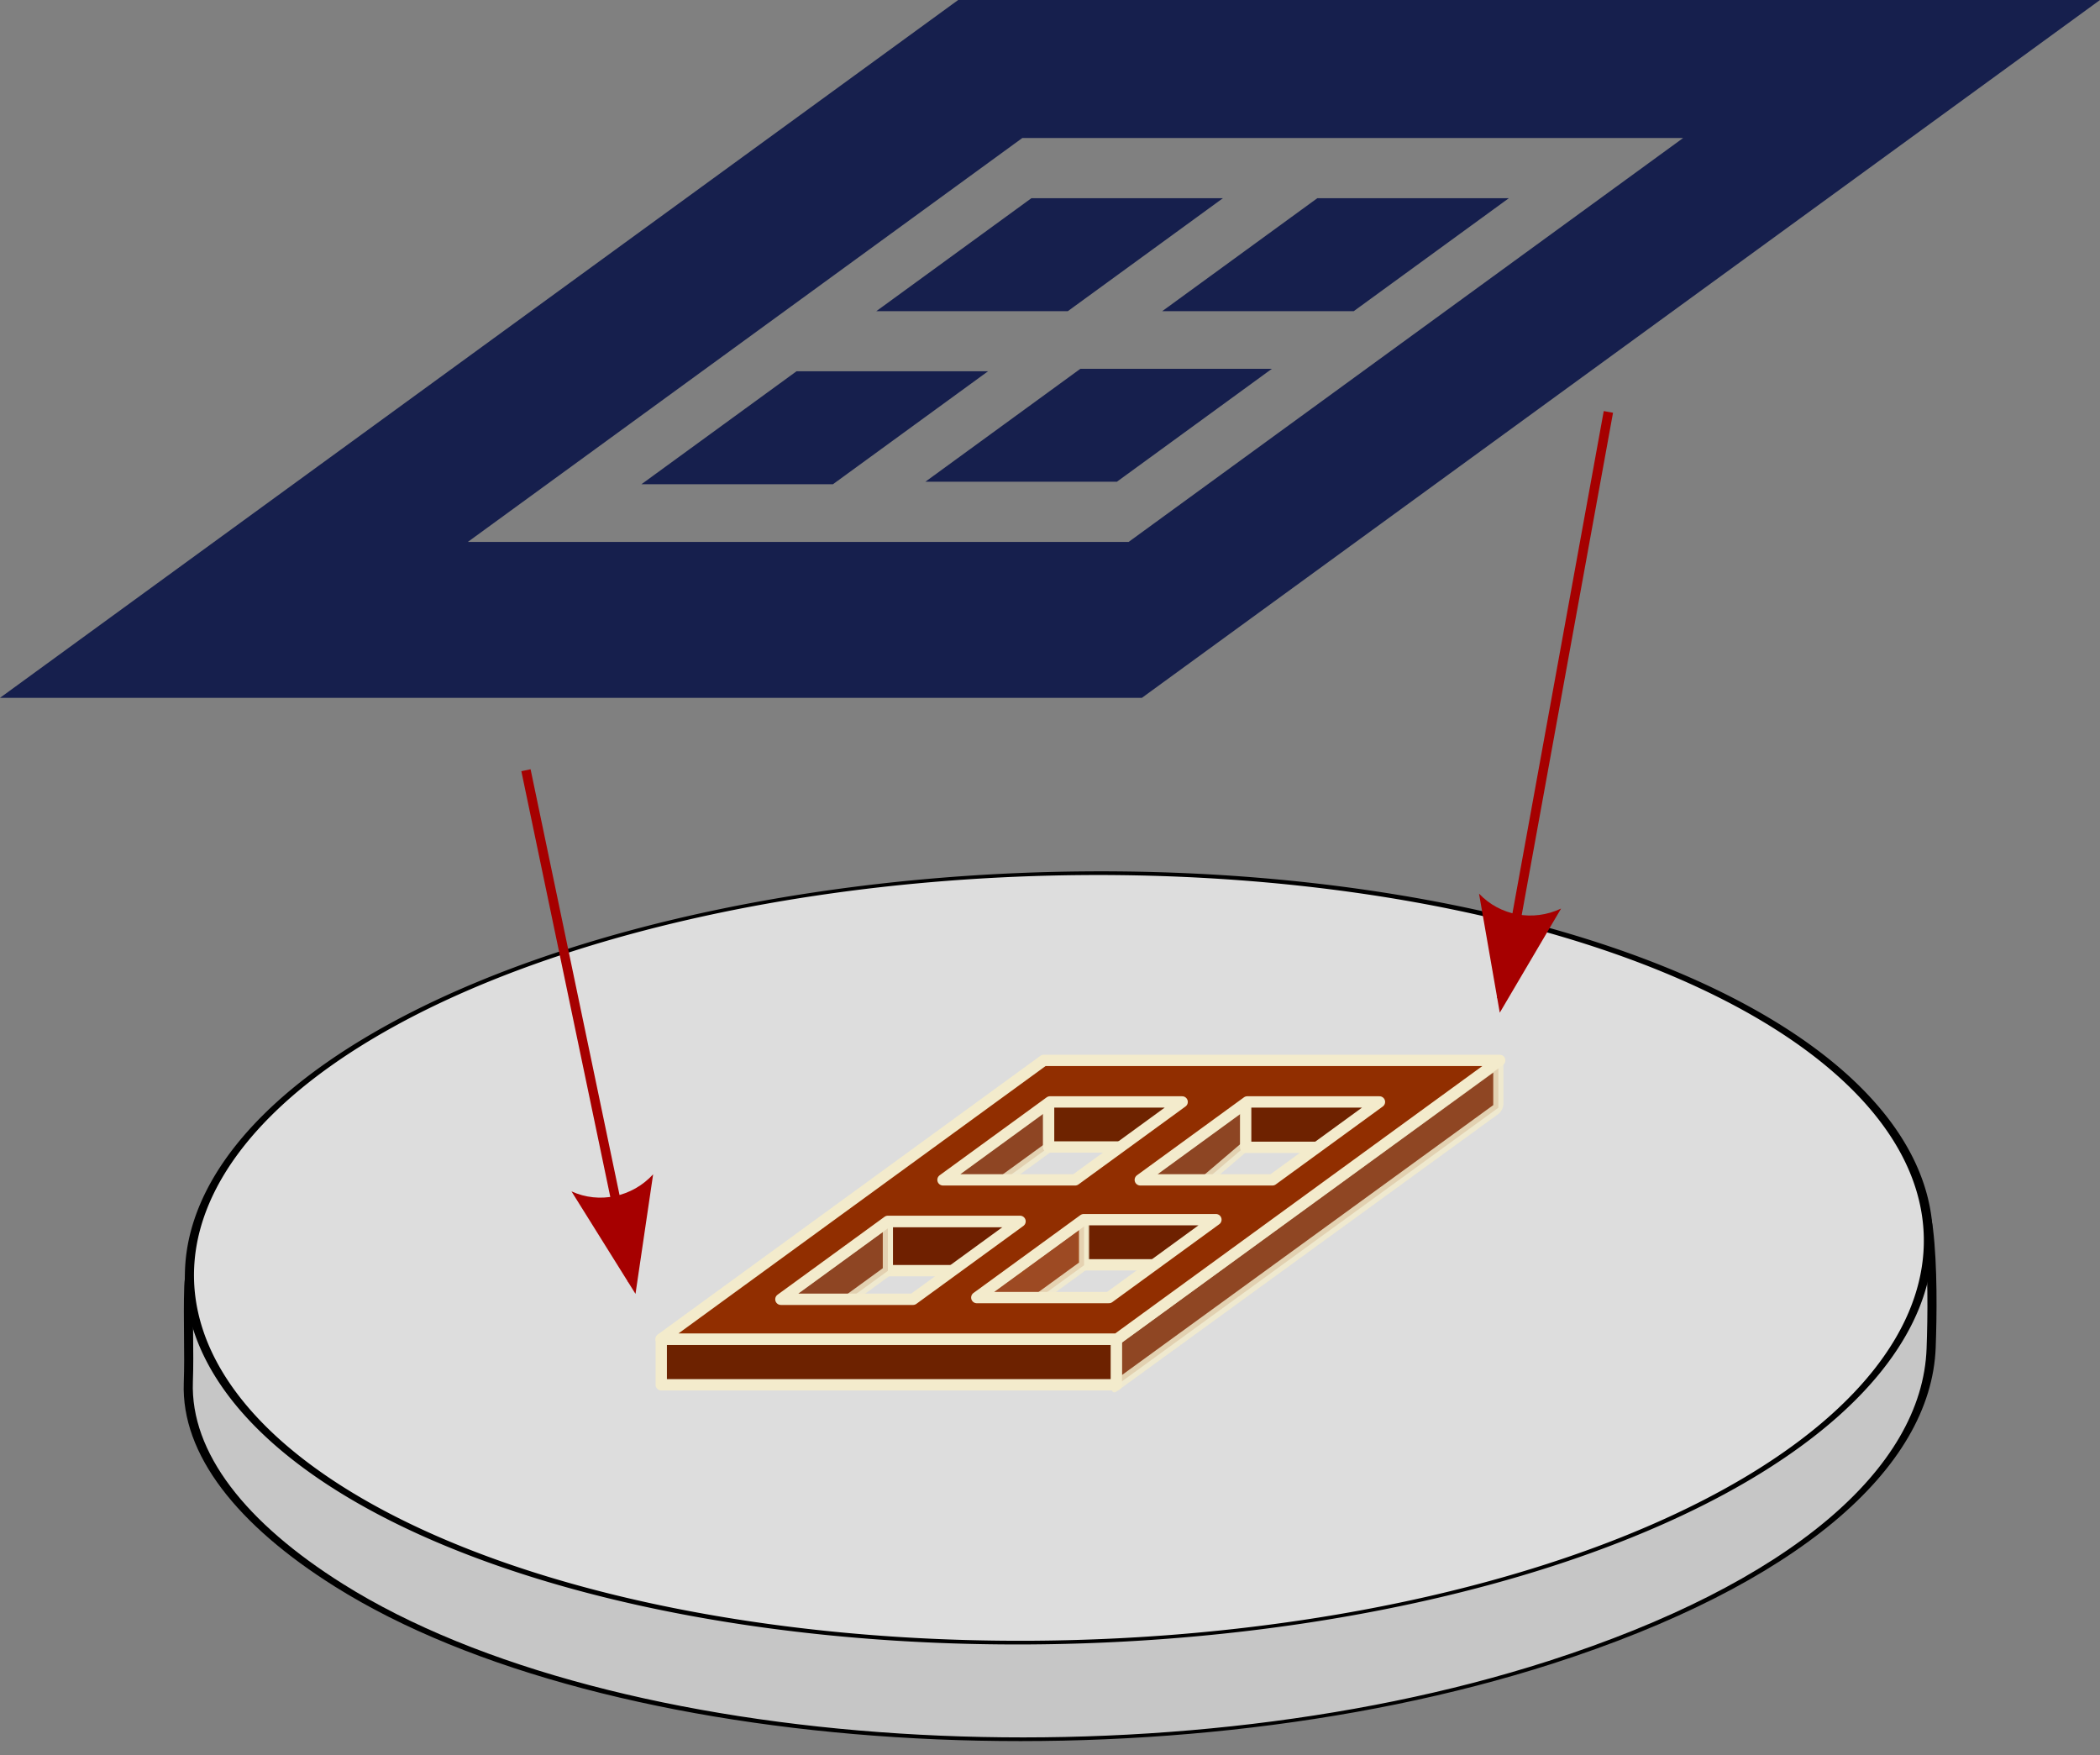
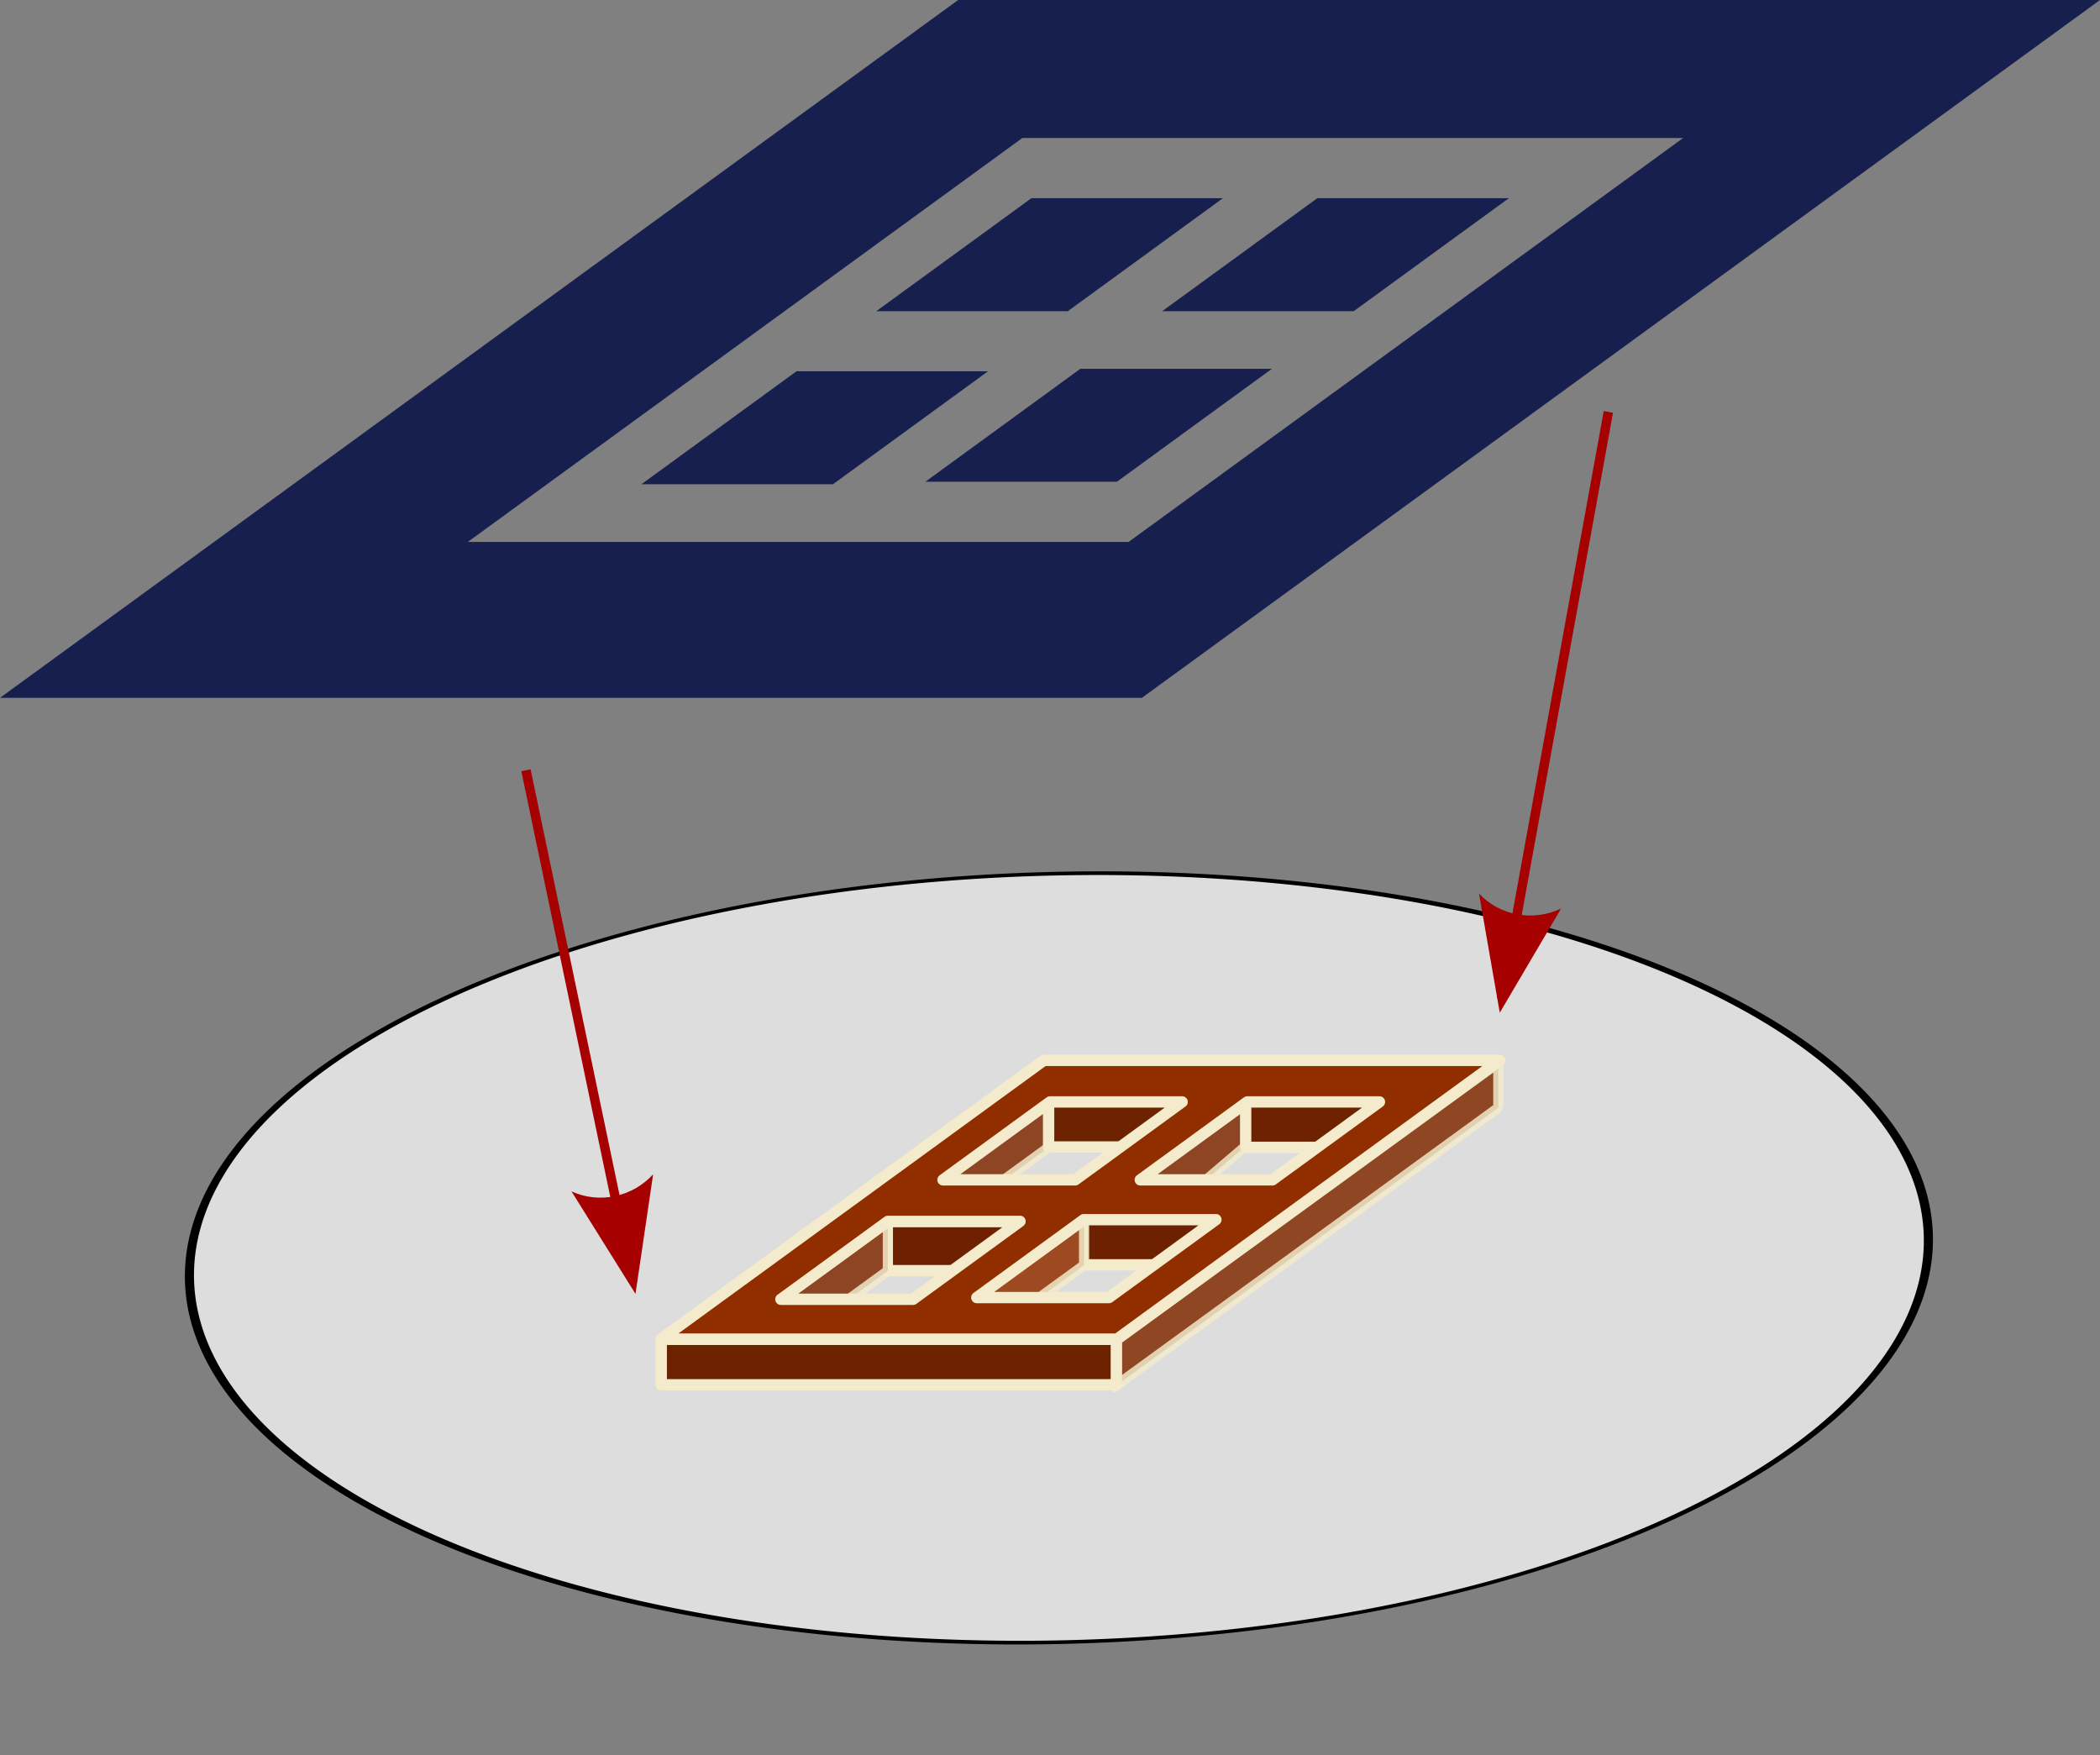
<svg xmlns="http://www.w3.org/2000/svg" xmlns:ns1="http://sodipodi.sourceforge.net/DTD/sodipodi-0.dtd" xmlns:ns2="http://www.inkscape.org/namespaces/inkscape" width="1112.281" height="929.588" id="svg2" ns1:version="0.32" ns2:version="0.45" version="1.0" ns1:docbase="/home/oalexandrov/diverse/wiki" ns1:docname="Mask_illustration.svg" ns2:output_extension="org.inkscape.output.svg.inkscape" ns1:modified="true">
  <rect width="100%" height="100%" fill="#808080" stroke="none" />
  <defs id="defs4">
    <marker ns2:stockid="Arrow2Lend" orient="auto" refY="0.0" refX="0.0" id="Arrow2Lend" style="overflow:visible;">
      <path id="path3371" style="font-size:12.0;fill-rule:evenodd;stroke-width:0.625;stroke-linejoin:round;" d="M 8.719,4.034 L -2.207,0.016 L 8.719,-4.002 C 6.973,-1.63 6.983,1.616 8.719,4.034 z " transform="scale(1.1) rotate(180) translate(1,0)" />
    </marker>
    <marker ns2:stockid="Arrow1Lend" orient="auto" refY="0.0" refX="0.0" id="Arrow1Lend" style="overflow:visible;">
-       <path id="path3156" d="M 0.0,0.0 L 5.0,-5.0 L -12.5,0.0 L 5.0,5.0 L 0.0,0.0 z " style="fill-rule:evenodd;stroke:#000000;stroke-width:1.0pt;marker-start:none;" transform="scale(0.8) rotate(180) translate(12.5,0)" />
-     </marker>
+       </marker>
  </defs>
  <ns1:namedview id="base" pagecolor="#ffffff" bordercolor="#666666" borderopacity="1.0" gridtolerance="10000" guidetolerance="10" objecttolerance="10" ns2:pageopacity="0.0" ns2:pageshadow="2" ns2:zoom="0.24748737" ns2:cx="753.99754" ns2:cy="399.17479" ns2:document-units="px" ns2:current-layer="g4317" showgrid="false" gridspacingx="0.1px" gridspacingy="0.1px" ns2:grid-points="true" width="1000.48px" height="1000px" showguides="true" ns2:guide-bbox="true" ns2:window-width="1139" ns2:window-height="993" ns2:window-x="0" ns2:window-y="0" />
  <g ns2:label="Layer 1" ns2:groupmode="layer" id="layer1" transform="translate(139.734,-177)">
    <g id="g9026" transform="matrix(1.249,0,0,1.249,-130.29,-163.511)" style="opacity:1;fill:#dddddd;fill-opacity:1;stroke:#000000;stroke-width:2.401;stroke-miterlimit:4;stroke-dasharray:none;stroke-opacity:1">
      <g id="g4317" style="fill:#dddddd;fill-opacity:1">
-         <path ns1:nodetypes="csssssssc" id="path9018" d="M 661.333,788.294 C 661.333,952.23 483.35,1085.907 265.884,1085.907 C 187.438,1085.907 112.535,1070.48 52.901,1038.763 C 27.139,1025.068 -0.552,1011.567 -28.941,996.531 C -108.072,954.6 -128.075,868.944 -128.075,788.922 C -128.075,624.986 57.196,480.687 274.662,480.687 C 324.927,480.687 352.928,476.192 397.334,496.469 C 430.462,511.596 472.9,533.685 498.841,547.481 C 599.952,601.259 661.333,687.985 661.333,788.294 z " style="fill:#c6c6c6;fill-opacity:1;fill-rule:evenodd;stroke-width:3.349;stroke-linecap:round;stroke-linejoin:round;stroke-dashoffset:0" transform="matrix(0.527,0.331,-1.026,0.33,1110.195,498.44)" />
        <path ns1:type="arc" style="opacity:1;fill:#dddddd;fill-opacity:1;fill-rule:evenodd;stroke:#000000;stroke-width:3.349;stroke-linecap:round;stroke-linejoin:round;stroke-miterlimit:4;stroke-dasharray:none;stroke-dashoffset:0;stroke-opacity:1" id="path5137" ns1:cx="264.65997" ns1:cy="787.70221" ns1:rx="393.9595" ns1:ry="296.98483" d="M 658.619 787.702 A 393.959 296.985 0 1 1  -129.3,787.702 A 393.959 296.985 0 1 1  658.619 787.702 z" transform="matrix(0.527,0.331,-1.026,0.33,1110.195,458.44)" />
        <path style="fill:none;fill-rule:evenodd;stroke:#a60000;stroke-width:5;stroke-linecap:butt;stroke-linejoin:miter;stroke-opacity:1;stroke-miterlimit:4;stroke-dasharray:none;marker-end:none" d="M 278.802,408.35 L 335.371,679.071" id="path2227" transform="matrix(0.8,0,0,0.8,-7.558,272.53)" ns1:nodetypes="cc" />
        <path style="fill:none;fill-rule:evenodd;stroke:#a60000;stroke-width:5;stroke-linecap:butt;stroke-linejoin:miter;stroke-opacity:1;stroke-miterlimit:4;stroke-dasharray:none;marker-end:none" d="M 852.569,218.441 L 796,529.568" id="path2229" transform="matrix(0.8,0,0,0.8,-7.558,272.53)" />
        <g id="g3411" transform="translate(1.617,1.617)" style="fill:#a60000;fill-opacity:1;stroke:none">
          <path d="M 267.79,768.927 L 260.315,819.623 L 233.166,776.162 C 244.959,781.547 258.934,778.582 267.79,768.927 z " style="font-size:12px;fill:#a60000;fill-opacity:1;fill-rule:evenodd;stroke:none;stroke-width:2.751;stroke-linejoin:round" id="path3417" />
        </g>
        <g id="g3403" transform="translate(7.276,-22.233)" style="fill:#a60000;fill-opacity:1;stroke:none">
          <path d="M 647.168,680.093 L 621.164,724.249 L 612.366,673.765 C 621.265,683.193 635.329,685.705 647.168,680.093 z " style="font-size:12px;fill:#a60000;fill-opacity:1;fill-rule:evenodd;stroke:none;stroke-width:2.751;stroke-linejoin:round" id="path3409" />
        </g>
      </g>
    </g>
    <g id="g9037" transform="translate(8.081,20.203)" style="fill:#912f00;fill-opacity:1;stroke:#f3ebcc;stroke-width:6;stroke-miterlimit:4;stroke-dasharray:none;stroke-opacity:1">
      <rect ry="0" transform="matrix(0.809,-0.588,0,1,0,0)" y="1034.324" x="433.089" height="26.353" width="71.023" id="rect4158" style="opacity:0.84;fill:#7f2900;fill-opacity:1;fill-rule:evenodd;stroke:#f3ebcc;stroke-width:6.672;stroke-linecap:round;stroke-linejoin:round;stroke-miterlimit:4;stroke-dasharray:none;stroke-dashoffset:0;stroke-opacity:1" />
      <rect y="803.679" x="322.12" height="26.029" width="70.087" id="rect3181" style="opacity:1;fill:#6f2000;fill-opacity:1;fill-rule:evenodd;stroke:#f3ebcc;stroke-width:6;stroke-linecap:round;stroke-linejoin:round;stroke-miterlimit:4;stroke-dasharray:none;stroke-dashoffset:0;stroke-opacity:1" />
      <rect ry="0" transform="matrix(0.761,-0.649,0,1,0,0)" y="1165.725" x="596.641" height="34.597" width="76.068" id="rect4160" style="opacity:0.84;fill:#7e2900;fill-opacity:1;fill-rule:evenodd;stroke:#f3ebcc;stroke-width:6.877;stroke-linecap:round;stroke-linejoin:round;stroke-miterlimit:4;stroke-dasharray:none;stroke-dashoffset:0;stroke-opacity:1" />
      <rect y="799.15" x="425.509" height="27.478" width="72.546" id="rect3183" style="opacity:1;fill:#6e2100;fill-opacity:1;fill-rule:evenodd;stroke:#f3ebcc;stroke-width:6;stroke-linecap:round;stroke-linejoin:round;stroke-miterlimit:4;stroke-dasharray:none;stroke-dashoffset:0;stroke-opacity:1" />
      <rect transform="matrix(0.809,-0.588,0,1,0,0)" y="1188.91" x="548.465" height="23.898" width="249.801" id="rect4154" style="opacity:0.84;fill:#812a00;fill-opacity:1;fill-rule:evenodd;stroke:#f3ebcc;stroke-width:6.672;stroke-linecap:round;stroke-linejoin:round;stroke-miterlimit:4;stroke-dasharray:none;stroke-dashoffset:0;stroke-opacity:1" />
      <rect ry="0" transform="matrix(0.809,-0.588,0,1,0,0)" y="1038.202" x="326.941" height="25.984" width="71.648" id="rect4156" style="opacity:0.84;fill:#7f2900;fill-opacity:1;fill-rule:evenodd;stroke:#f3ebcc;stroke-width:6.672;stroke-linecap:round;stroke-linejoin:round;stroke-miterlimit:4;stroke-dasharray:none;stroke-dashoffset:0;stroke-opacity:1" />
      <rect y="737.829" x="407.58" height="26.392" width="71.46" id="rect3177" style="opacity:1;fill:#6e2300;fill-opacity:1;fill-rule:evenodd;stroke:#f3ebcc;stroke-width:6;stroke-linecap:round;stroke-linejoin:round;stroke-miterlimit:4;stroke-dasharray:none;stroke-dashoffset:0;stroke-opacity:1" />
      <rect y="737.825" x="511.961" height="26.574" width="71.293" id="rect3179" style="opacity:1;fill:#6e2200;fill-opacity:1;fill-rule:evenodd;stroke:#f3ebcc;stroke-width:6;stroke-linecap:round;stroke-linejoin:round;stroke-miterlimit:4;stroke-dasharray:none;stroke-dashoffset:0;stroke-opacity:1" />
      <rect ry="0" transform="matrix(0.809,-0.588,0,1,0,0)" y="1112.682" x="456.222" height="24.051" width="70.821" id="rect4162" style="opacity:0.84;fill:#912f00;fill-opacity:1;fill-rule:evenodd;stroke:#f3ebcc;stroke-width:6.672;stroke-linecap:round;stroke-linejoin:round;stroke-miterlimit:4;stroke-dasharray:none;stroke-dashoffset:0;stroke-opacity:1" />
      <rect y="866.076" x="202.422" height="24.095" width="241.036" id="rect3175" style="opacity:1;fill:#6d2200;fill-opacity:1;fill-rule:evenodd;stroke:#f3ebcc;stroke-width:6;stroke-linecap:round;stroke-linejoin:round;stroke-miterlimit:4;stroke-dasharray:none;stroke-dashoffset:0;stroke-opacity:1" />
      <path ns1:nodetypes="ccccccccccccccccccccccccc" id="path3153" d="M 404.991,718.375 L 646.511,718.375 L 443.853,865.964 L 202.333,865.964 L 404.991,718.375 z M 408.32,740.355 L 351.648,781.627 L 421.646,781.627 L 478.318,740.355 L 408.32,740.355 z M 512.821,740.355 L 456.149,781.627 L 526.147,781.627 L 582.819,740.355 L 512.821,740.355 z M 426.206,802.711 L 369.552,843.97 L 439.55,843.97 L 496.204,802.711 L 426.206,802.711 z M 322.459,803.608 L 265.787,844.88 L 335.785,844.88 L 392.456,803.608 L 322.459,803.608 z " style="opacity:1;fill:#912e00;fill-opacity:1;fill-rule:evenodd;stroke:#f3ebcc;stroke-width:6;stroke-linecap:round;stroke-linejoin:round;stroke-miterlimit:4;stroke-dasharray:none;stroke-dashoffset:0;stroke-opacity:1" />
    </g>
    <path style="opacity:1;fill:#161f4d;fill-opacity:1;fill-rule:evenodd;stroke:#5a0073;stroke-width:0;stroke-linecap:round;stroke-linejoin:round;stroke-miterlimit:10.433;stroke-dasharray:none;stroke-dashoffset:0;stroke-opacity:1" d="M 423.25,74.625 L -84.25,444.188 L 520.562,444.188 L 1028.031,74.625 L 423.25,74.625 z M 457.219,147.719 L 807.219,147.719 L 513.531,361.625 L 163.531,361.625 L 457.219,147.719 z M 462.031,179.594 L 379.906,239.406 L 481.344,239.406 L 563.469,179.594 L 462.031,179.594 z M 613.469,179.594 L 531.344,239.406 L 632.781,239.406 L 714.906,179.594 L 613.469,179.594 z M 487.969,269.938 L 405.875,329.75 L 507.312,329.75 L 589.406,269.938 L 487.969,269.938 z M 337.625,271.25 L 255.5,331.062 L 356.938,331.062 L 439.062,271.25 L 337.625,271.25 z " transform="translate(-55.484,102.375)" id="path9015" />
  </g>
</svg>